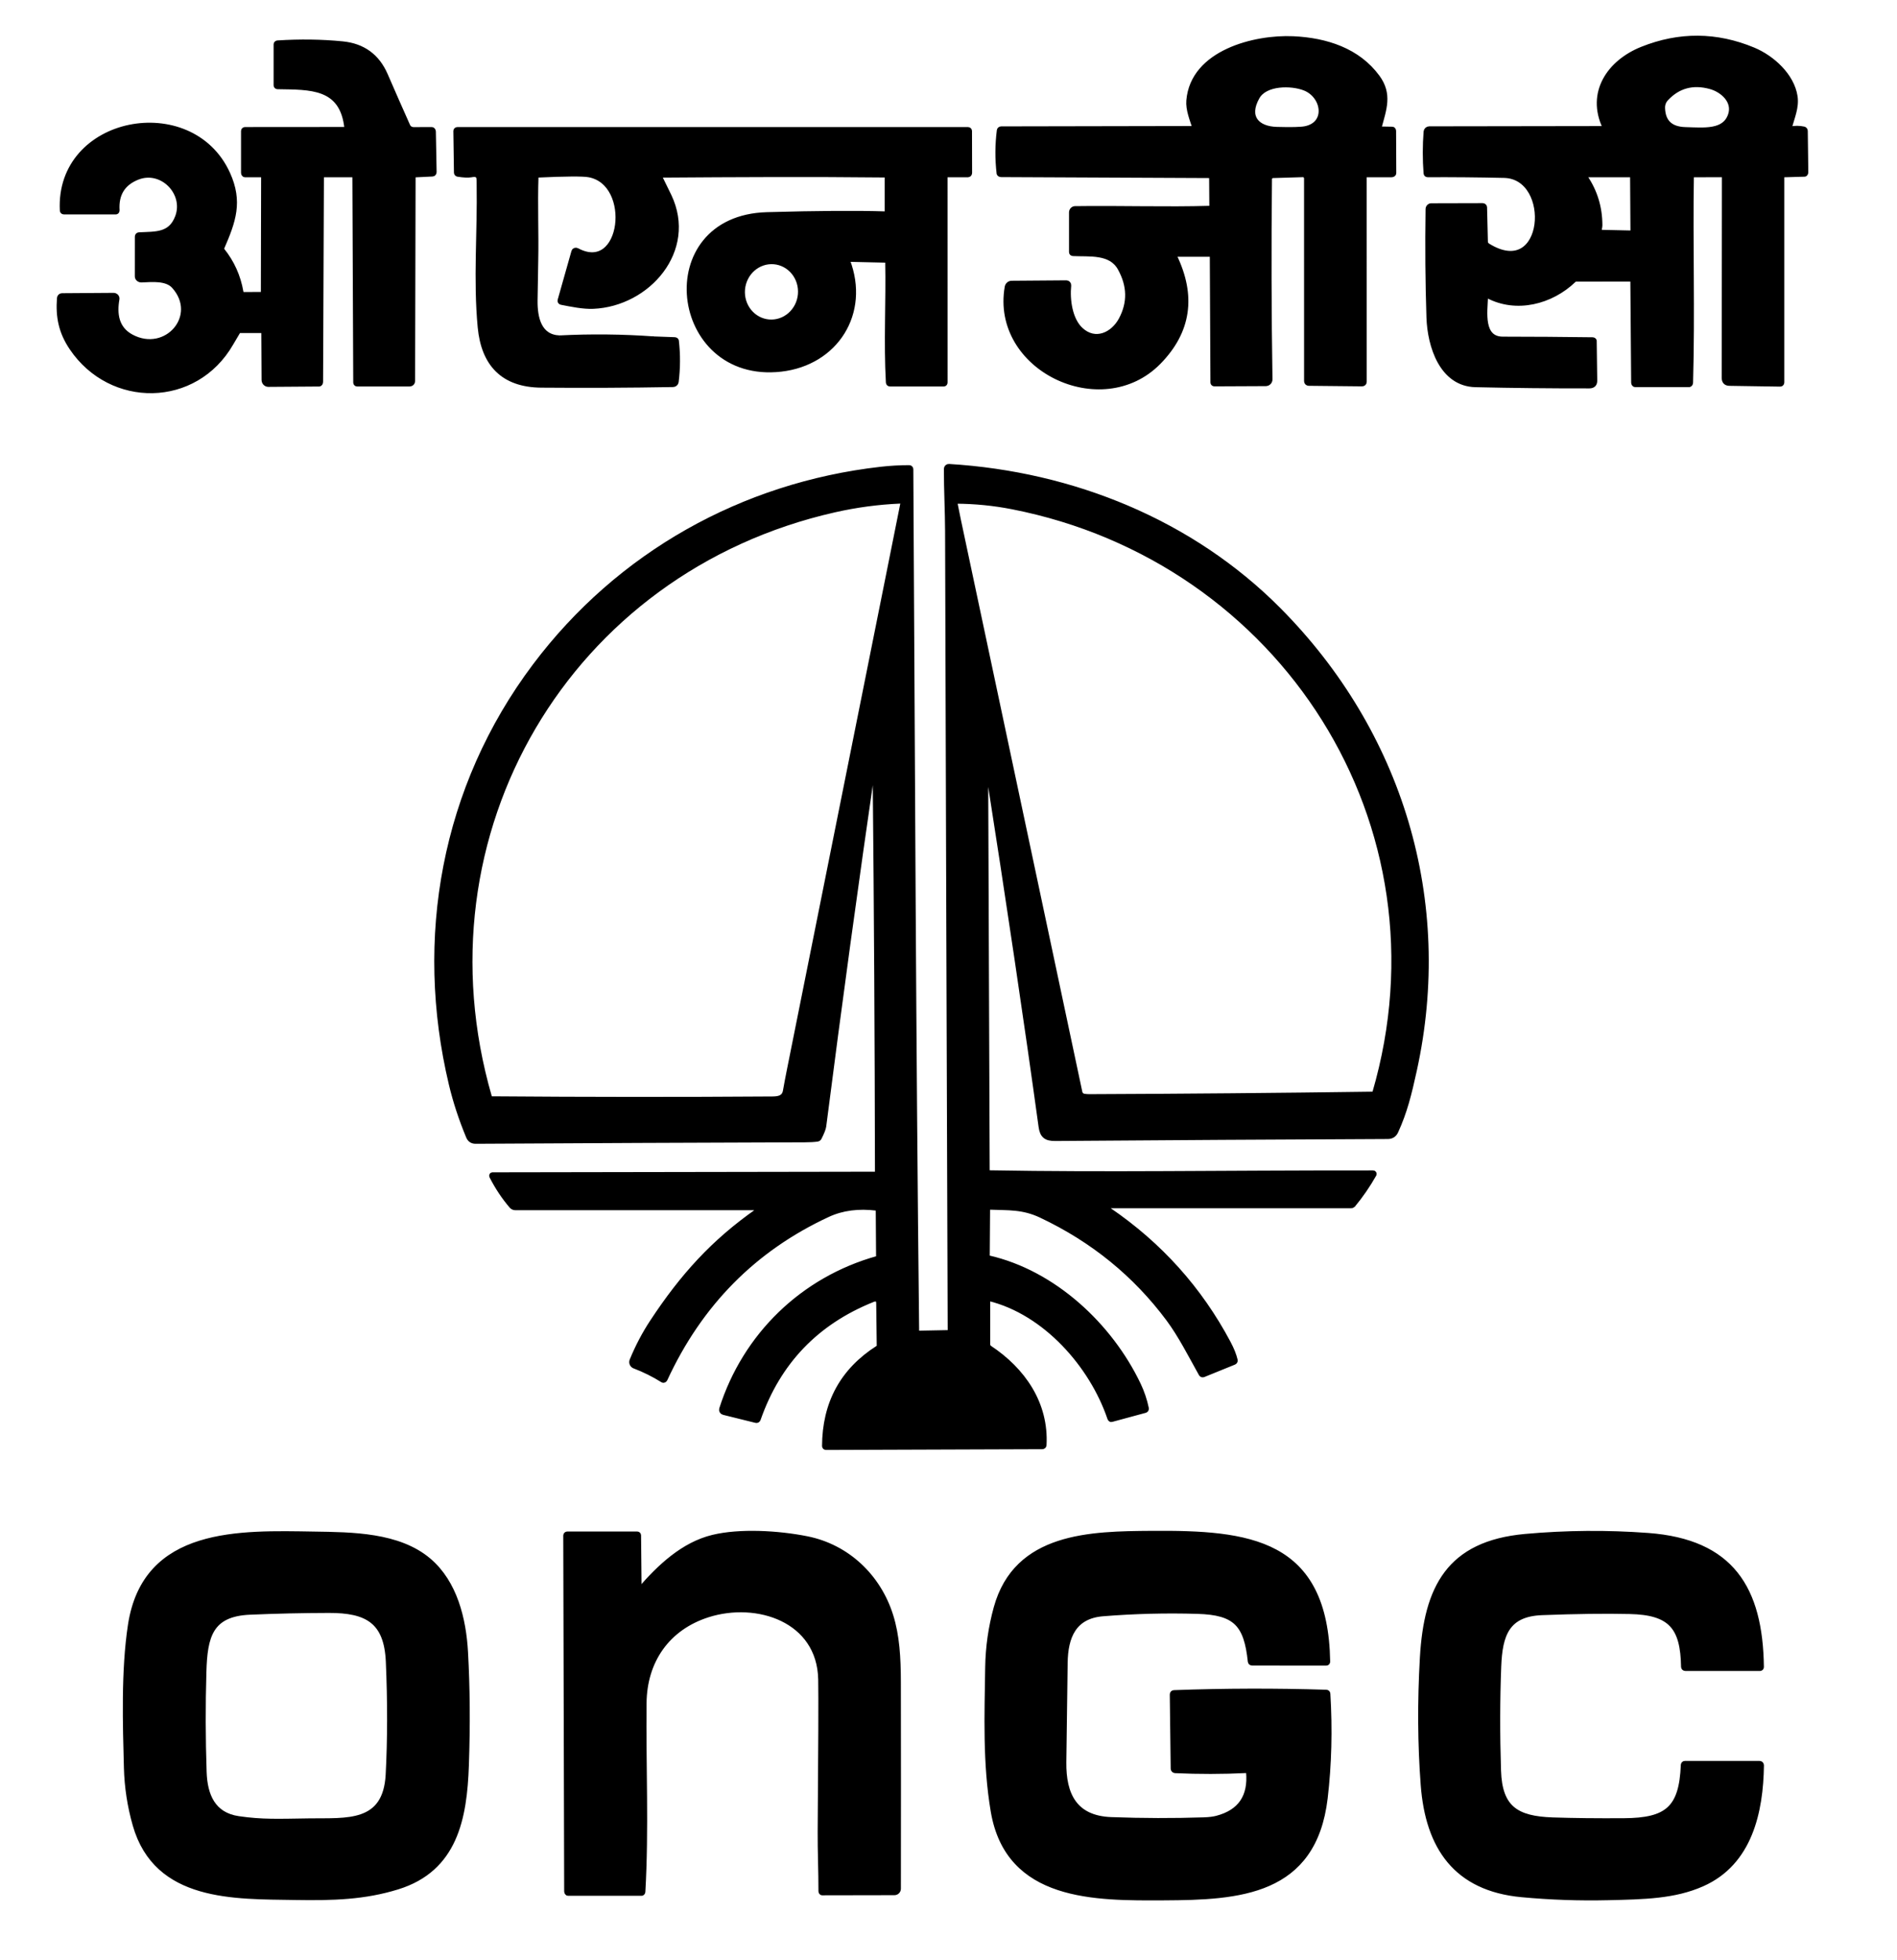
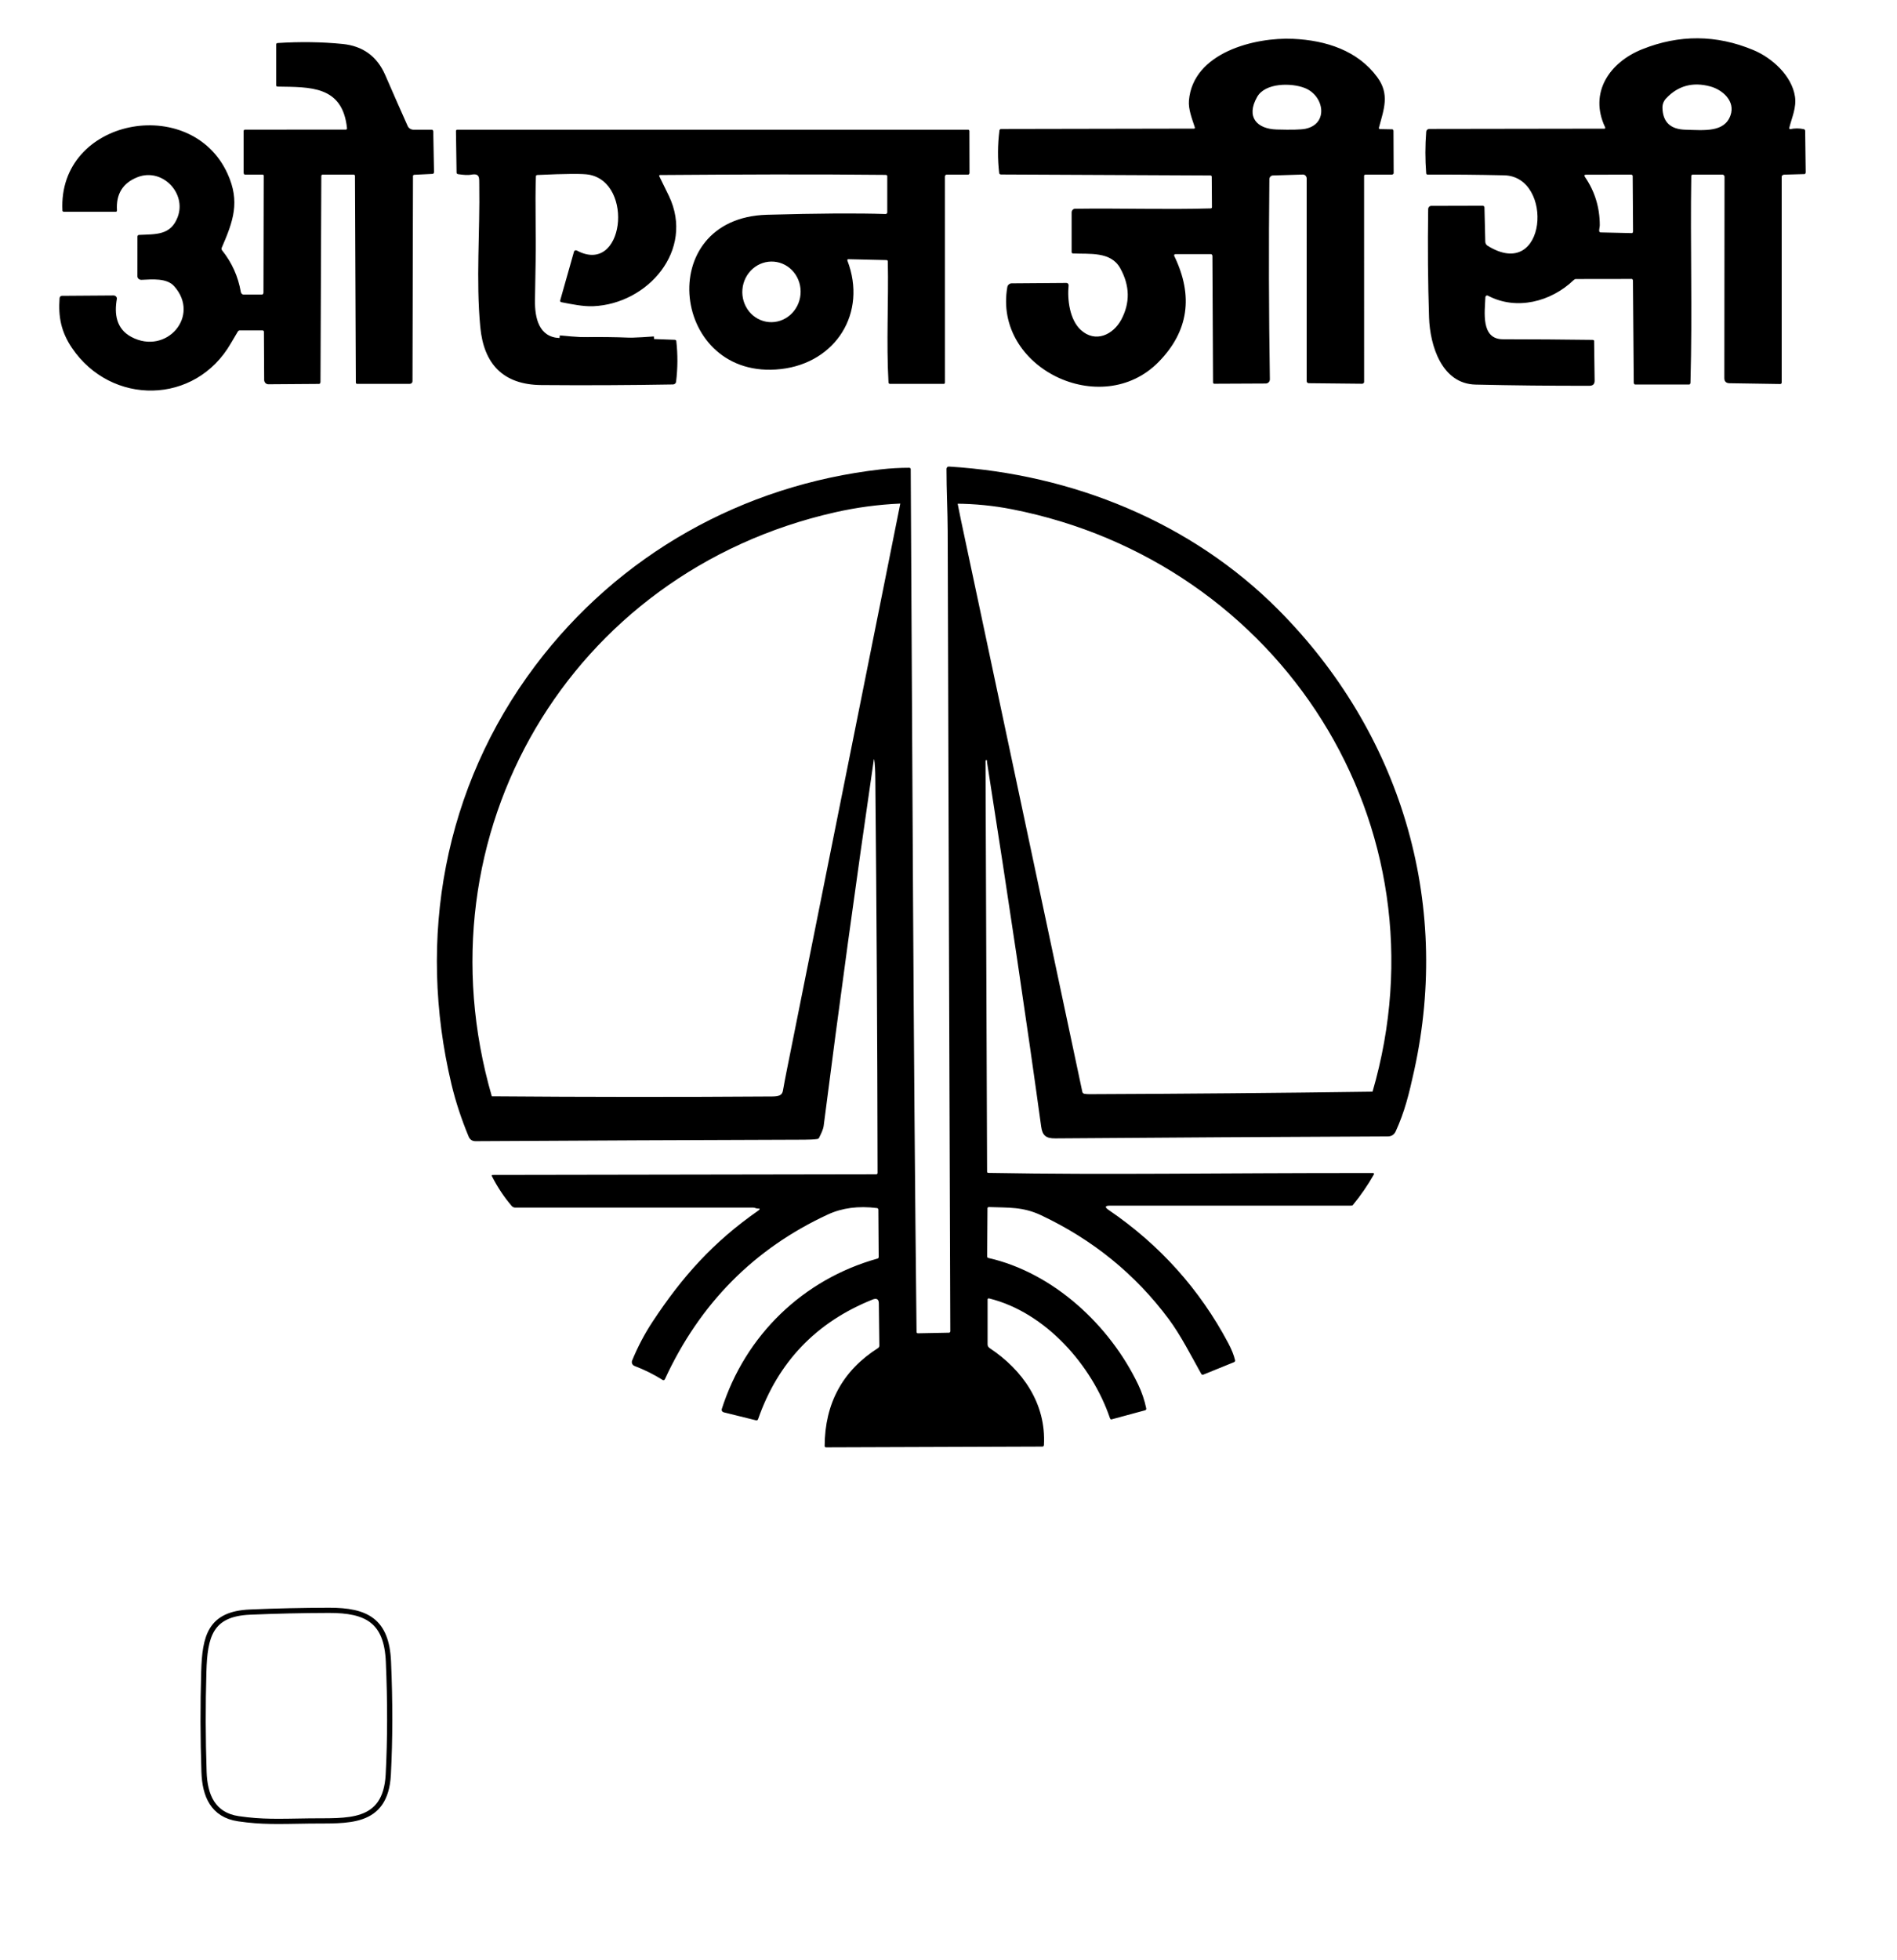
<svg xmlns="http://www.w3.org/2000/svg" width="728" height="752" viewBox="0 0 728 752" fill="none">
  <g clip-path="url(#clip0_6011_1295)">
-     <path d="M529.189 48.95C531.119 41.78 533.349 36.17 528.579 29.65C521.079 19.41 508.919 15.48 496.279 14.9C481.659 14.22 457.799 20.1 456.269 38.59C455.989 41.93 457.489 45.62 458.539 48.88C458.557 48.932 458.563 48.988 458.557 49.043C458.551 49.097 458.533 49.149 458.504 49.194C458.476 49.239 458.438 49.276 458.394 49.301C458.35 49.326 458.3 49.34 458.249 49.34L384.249 49.48C384.075 49.48 383.908 49.534 383.78 49.632C383.651 49.729 383.569 49.864 383.549 50.01C382.842 55.497 382.813 60.993 383.459 66.5C383.472 66.618 383.559 66.728 383.705 66.809C383.851 66.891 384.045 66.937 384.249 66.94L464.499 67.31C464.637 67.31 464.769 67.356 464.867 67.439C464.964 67.521 465.019 67.633 465.019 67.75L465.099 79.51C465.099 79.625 465.051 79.735 464.965 79.818C464.879 79.9 464.762 79.947 464.639 79.95C447.349 80.45 430.039 79.83 412.559 80.08C412.21 80.085 411.876 80.236 411.631 80.5C411.386 80.764 411.249 81.119 411.249 81.49V96.75C411.25 96.872 411.306 96.99 411.404 97.079C411.503 97.168 411.637 97.222 411.779 97.23C418.059 97.55 426.269 96.36 429.889 102.87C433.609 109.563 433.753 116.137 430.319 122.59C427.199 128.44 420.359 131.71 414.749 126.55C410.499 122.64 409.539 114.89 410.089 109.49C410.102 109.37 410.09 109.248 410.053 109.133C410.017 109.018 409.957 108.912 409.877 108.822C409.798 108.732 409.701 108.661 409.593 108.612C409.485 108.564 409.367 108.539 409.249 108.54L388.239 108.7C387.841 108.702 387.455 108.846 387.15 109.108C386.845 109.369 386.639 109.731 386.569 110.13C381.179 141.11 422.689 161.2 444.619 138.86C456.099 127.16 458.106 113.607 450.639 98.2C450.603 98.126 450.584 98.044 450.584 97.962C450.584 97.88 450.603 97.801 450.639 97.731C450.674 97.661 450.726 97.603 450.789 97.563C450.852 97.523 450.925 97.501 450.999 97.5H464.749C464.888 97.501 465.021 97.581 465.12 97.721C465.219 97.861 465.276 98.051 465.279 98.25L465.519 146.75C465.52 146.812 465.534 146.873 465.559 146.929C465.585 146.986 465.621 147.037 465.667 147.079C465.712 147.122 465.766 147.156 465.825 147.178C465.883 147.2 465.946 147.211 466.009 147.21L485.759 147.12C485.968 147.119 486.174 147.076 486.365 146.993C486.557 146.911 486.731 146.791 486.877 146.641C487.023 146.49 487.138 146.312 487.216 146.116C487.293 145.92 487.332 145.711 487.329 145.5C486.929 119.913 486.866 94.33 487.139 68.75C487.144 68.373 487.287 68.013 487.538 67.745C487.79 67.476 488.131 67.32 488.489 67.31L500.009 66.96C500.196 66.955 500.382 66.99 500.556 67.065C500.731 67.14 500.89 67.253 501.024 67.397C501.158 67.54 501.265 67.712 501.338 67.901C501.411 68.091 501.449 68.294 501.449 68.5L501.459 146.25C501.459 146.447 501.542 146.636 501.69 146.777C501.838 146.917 502.039 146.997 502.249 147L522.749 147.21C522.948 147.21 523.139 147.135 523.28 147.002C523.42 146.869 523.499 146.688 523.499 146.5L523.489 67.44C523.489 67.382 523.502 67.325 523.528 67.272C523.554 67.218 523.591 67.17 523.639 67.129C523.686 67.088 523.742 67.056 523.804 67.033C523.866 67.011 523.932 67 523.999 67H533.999C534.109 67 534.219 66.986 534.321 66.957C534.423 66.929 534.515 66.888 534.593 66.836C534.671 66.784 534.733 66.722 534.775 66.654C534.817 66.586 534.839 66.513 534.839 66.44L534.769 50.25C534.769 50.08 534.722 49.917 534.637 49.797C534.553 49.677 534.439 49.61 534.319 49.61L529.509 49.52C529.453 49.519 529.399 49.502 529.351 49.471C529.303 49.44 529.262 49.395 529.231 49.34C529.2 49.285 529.181 49.222 529.173 49.154C529.166 49.087 529.172 49.017 529.189 48.95ZM686.679 48.95C687.659 45.08 689.469 41.25 688.849 37.07C687.659 29.03 680.039 22.17 672.809 19.17C658.656 13.29 644.453 13.2 630.199 18.9C617.769 23.87 609.649 35.49 615.999 48.85C616.025 48.904 616.039 48.965 616.04 49.025C616.04 49.085 616.028 49.143 616.003 49.194C615.978 49.245 615.941 49.287 615.897 49.316C615.853 49.345 615.802 49.36 615.749 49.36L548.499 49.46C548.202 49.463 547.917 49.571 547.701 49.764C547.484 49.956 547.352 50.219 547.329 50.5C546.909 55.833 546.906 61.167 547.319 66.5C547.329 66.631 547.389 66.753 547.485 66.842C547.581 66.931 547.708 66.98 547.839 66.98C557.639 66.94 567.439 67.03 577.239 67.25C596.529 67.69 593.689 108.36 570.949 94.31C570.664 94.136 570.428 93.901 570.262 93.629C570.096 93.356 570.006 93.054 569.999 92.75L569.679 79.51C569.674 79.354 569.6 79.206 569.473 79.098C569.346 78.99 569.176 78.929 568.999 78.93L549.239 78.98C548.935 78.98 548.643 79.111 548.426 79.343C548.209 79.575 548.084 79.89 548.079 80.22C547.866 94.6 547.979 108.46 548.419 121.8C548.779 132.57 553.279 147.23 566.249 147.53C580.309 147.857 594.873 148.01 609.939 147.99C611.299 147.99 611.973 147.333 611.959 146.02L611.759 130.75C611.759 130.701 611.742 130.653 611.708 130.608C611.675 130.563 611.625 130.523 611.563 130.488C611.501 130.454 611.427 130.427 611.346 130.408C611.264 130.39 611.177 130.38 611.089 130.38C599.636 130.227 588.193 130.147 576.759 130.14C568.169 130.14 569.829 119.52 570.039 113.99C570.041 113.877 570.072 113.767 570.129 113.669C570.186 113.572 570.267 113.491 570.365 113.434C570.462 113.376 570.572 113.345 570.685 113.343C570.798 113.34 570.91 113.367 571.009 113.42C581.959 119.22 595.229 115.75 603.859 107.49C604.002 107.35 604.151 107.237 604.295 107.159C604.439 107.081 604.574 107.04 604.689 107.04L626.249 107.01C626.358 107.008 626.463 107.084 626.542 107.223C626.62 107.362 626.666 107.551 626.669 107.75L626.979 146.75C626.982 146.949 627.038 147.139 627.135 147.279C627.232 147.419 627.363 147.499 627.499 147.5H648.249C648.375 147.501 648.496 147.422 648.588 147.282C648.679 147.142 648.734 146.951 648.739 146.75C649.499 119.17 648.629 93.7 649.049 67.55C649.052 67.404 649.1 67.264 649.185 67.161C649.269 67.058 649.382 67.001 649.499 67L661.009 66.99C661.221 66.99 661.425 67.07 661.575 67.213C661.725 67.355 661.809 67.548 661.809 67.75L661.739 145C661.733 146.32 662.399 146.99 663.739 147.01L683.179 147.31C683.254 147.311 683.328 147.298 683.397 147.27C683.466 147.243 683.529 147.202 683.582 147.15C683.635 147.097 683.677 147.035 683.706 146.967C683.734 146.898 683.749 146.824 683.749 146.75V67.75C683.749 67.557 683.852 67.371 684.037 67.231C684.222 67.091 684.474 67.008 684.739 67L692.549 66.78C692.66 66.779 692.766 66.697 692.843 66.551C692.92 66.404 692.962 66.206 692.959 66L692.759 50.25C692.759 50.085 692.708 49.926 692.613 49.799C692.519 49.672 692.387 49.584 692.239 49.55C690.493 49.17 688.749 49.17 687.009 49.55C686.955 49.563 686.9 49.556 686.849 49.529C686.799 49.502 686.756 49.457 686.723 49.397C686.689 49.337 686.668 49.264 686.661 49.186C686.653 49.108 686.659 49.026 686.679 48.95ZM101.279 127.25L101.379 145.76C101.382 146.2 101.553 146.621 101.855 146.931C102.157 147.24 102.565 147.412 102.989 147.41L122.499 147.27C122.564 147.27 122.627 147.248 122.687 147.207C122.746 147.165 122.8 147.104 122.846 147.027C122.891 146.95 122.927 146.858 122.952 146.758C122.977 146.657 122.989 146.549 122.989 146.44L123.309 67.5C123.309 67.367 123.356 67.24 123.438 67.146C123.521 67.053 123.632 67 123.749 67H135.749C135.876 67 135.999 67.046 136.089 67.129C136.179 67.211 136.229 67.323 136.229 67.44L136.559 146.75C136.559 146.883 136.607 147.01 136.691 147.104C136.775 147.197 136.89 147.25 137.009 147.25H157.249C157.528 147.25 157.795 147.145 157.992 146.957C158.189 146.77 158.299 146.515 158.299 146.25L158.489 67.5C158.49 67.384 158.544 67.273 158.639 67.189C158.734 67.105 158.863 67.055 158.999 67.05L165.999 66.71C166.152 66.703 166.295 66.625 166.399 66.492C166.504 66.36 166.561 66.183 166.559 66L166.269 50.5C166.266 50.301 166.209 50.111 166.11 49.971C166.011 49.831 165.878 49.751 165.739 49.75L158.739 49.76C158.245 49.76 157.766 49.625 157.36 49.373C156.953 49.121 156.637 48.762 156.449 48.34C153.643 42.067 150.776 35.557 147.849 28.81C144.723 21.61 139.246 17.627 131.419 16.86C123.439 16.073 115.143 15.957 106.529 16.51C106.387 16.518 106.253 16.573 106.154 16.664C106.056 16.755 106 16.875 105.999 17V32.75C105.999 32.812 106.012 32.873 106.036 32.93C106.061 32.987 106.097 33.039 106.143 33.082C106.188 33.126 106.242 33.161 106.302 33.184C106.361 33.208 106.425 33.22 106.489 33.22C118.999 33.45 131.479 32.77 133.169 49.21C133.176 49.272 133.171 49.336 133.153 49.396C133.135 49.456 133.105 49.511 133.066 49.558C133.026 49.605 132.977 49.643 132.923 49.669C132.868 49.695 132.809 49.709 132.749 49.71L93.999 49.74C93.867 49.74 93.739 49.794 93.646 49.889C93.552 49.985 93.499 50.115 93.499 50.25V66.25C93.499 66.449 93.552 66.64 93.646 66.78C93.739 66.921 93.867 67 93.999 67H100.749C100.871 67 100.988 67.033 101.074 67.091C101.161 67.149 101.209 67.228 101.209 67.31L101.109 112.25C101.109 112.449 101.046 112.64 100.933 112.78C100.821 112.921 100.668 113 100.509 113L93.499 113.01C93.244 113.009 92.996 112.908 92.798 112.725C92.601 112.542 92.466 112.289 92.419 112.01C91.386 106.043 88.986 100.713 85.219 96.02C85.111 95.884 85.041 95.721 85.018 95.548C84.995 95.375 85.02 95.2 85.089 95.04C89.549 84.77 92.199 77.38 87.339 66.67C73.309 35.75 22.149 45.4 23.959 80.76C23.964 80.892 24.023 81.017 24.124 81.108C24.225 81.2 24.359 81.25 24.499 81.25H44.499C44.553 81.25 44.607 81.234 44.657 81.204C44.706 81.174 44.75 81.13 44.787 81.075C44.823 81.02 44.851 80.955 44.869 80.883C44.886 80.812 44.893 80.736 44.889 80.66C44.489 74.407 47.133 70.17 52.819 67.95C62.199 64.29 71.669 74.03 68.189 83.25C65.499 90.39 59.769 89.79 53.329 90.12C53.173 90.125 53.026 90.194 52.917 90.311C52.809 90.429 52.749 90.586 52.749 90.75L52.739 106.01C52.739 106.192 52.781 106.373 52.861 106.54C52.942 106.708 53.059 106.858 53.207 106.984C53.355 107.109 53.529 107.206 53.72 107.269C53.912 107.332 54.115 107.359 54.319 107.35C58.439 107.17 63.989 106.61 66.819 109.77C77.079 121.22 63.839 136.39 50.419 129.26C44.509 126.11 43.849 120.32 44.839 114.69C44.867 114.523 44.854 114.352 44.803 114.189C44.751 114.027 44.66 113.876 44.539 113.747C44.417 113.618 44.266 113.515 44.097 113.445C43.928 113.375 43.744 113.339 43.559 113.34L23.749 113.48C23.527 113.479 23.312 113.572 23.147 113.74C22.982 113.909 22.879 114.141 22.859 114.39C22.319 121.58 23.499 127.38 27.599 133.45C42.639 155.7 74.929 155.45 88.609 131.68C89.476 130.18 90.362 128.683 91.269 127.19C91.352 127.056 91.463 126.945 91.59 126.868C91.718 126.791 91.859 126.75 91.999 126.75H100.749C100.89 126.75 101.025 126.803 101.124 126.896C101.223 126.99 101.279 127.117 101.279 127.25Z" stroke="#CC8080" style="stroke:#CC8080;stroke:color(display-p3 0.8 0.502 0.502);stroke-opacity:1;" stroke-width="2" />
-     <path d="M251.009 130.06C238.935 129.187 226.842 129.057 214.729 129.67" stroke="#D1A7A8" style="stroke:#D1A7A8;stroke:color(display-p3 0.82 0.655 0.659);stroke-opacity:1;" stroke-width="2" />
-     <path d="M214.729 129.67C206.839 129.37 205.219 122.03 205.299 115.24C205.365 110.127 205.452 105.013 205.559 99.9C205.779 89.89 205.279 78.43 205.659 67.65C205.661 67.514 205.716 67.385 205.813 67.288C205.91 67.192 206.041 67.135 206.179 67.13C217.065 66.623 223.675 66.58 226.009 67C243.489 70.15 239.439 105.81 221.369 96.11C221.266 96.056 221.152 96.023 221.037 96.014C220.922 96.005 220.808 96.021 220.704 96.059C220.599 96.097 220.507 96.158 220.433 96.236C220.36 96.314 220.307 96.408 220.279 96.51L214.979 115.24C214.959 115.313 214.953 115.388 214.963 115.463C214.973 115.537 214.997 115.608 215.034 115.672C215.072 115.736 215.122 115.791 215.181 115.833C215.24 115.876 215.307 115.906 215.379 115.92C219.379 116.7 223.809 117.63 227.659 117.47C248.569 116.58 266.629 96.03 256.729 75.22C255.562 72.773 254.319 70.23 252.999 67.59C252.975 67.543 252.964 67.49 252.967 67.438C252.97 67.385 252.987 67.333 253.016 67.288C253.045 67.243 253.085 67.206 253.133 67.18C253.181 67.154 253.234 67.14 253.289 67.14C282.119 66.94 310.999 66.78 339.839 67.09C340.013 67.093 340.18 67.137 340.303 67.214C340.427 67.29 340.497 67.393 340.499 67.5V81.5C340.499 81.581 340.481 81.66 340.446 81.734C340.411 81.808 340.359 81.876 340.293 81.931C340.228 81.987 340.151 82.031 340.066 82.06C339.981 82.089 339.89 82.103 339.799 82.1C328.972 81.747 313.812 81.843 294.319 82.39C250.229 83.63 257.639 146.32 299.679 141.58C320.749 139.2 332.899 120.02 325.199 99.97C325.175 99.909 325.165 99.843 325.169 99.778C325.172 99.713 325.19 99.651 325.219 99.598C325.249 99.544 325.29 99.501 325.339 99.472C325.387 99.443 325.442 99.428 325.499 99.43L340.249 99.77C340.37 99.773 340.486 99.829 340.571 99.926C340.657 100.023 340.706 100.153 340.709 100.29C341.029 115.81 340.099 131.16 340.969 146.72C340.976 146.863 341.036 146.998 341.134 147.096C341.233 147.195 341.363 147.25 341.499 147.25H362.249C362.352 147.25 362.451 147.197 362.524 147.104C362.597 147.01 362.639 146.883 362.639 146.75L362.629 67.75C362.629 67.551 362.694 67.36 362.81 67.22C362.926 67.079 363.084 67 363.249 67H371.489C371.64 67 371.785 66.928 371.892 66.801C371.999 66.673 372.059 66.5 372.059 66.32L372.019 50.25C372.016 50.116 371.96 49.989 371.863 49.896C371.766 49.802 371.635 49.75 371.499 49.75H175.499C175.429 49.75 175.361 49.763 175.297 49.788C175.233 49.814 175.176 49.851 175.127 49.897C175.079 49.944 175.041 49.999 175.015 50.059C174.99 50.12 174.977 50.185 174.979 50.25L175.209 66.25C175.212 66.38 175.267 66.506 175.364 66.606C175.46 66.706 175.593 66.775 175.739 66.8C178.012 67.153 179.699 67.227 180.799 67.02C184.259 66.35 183.879 68.38 183.919 70.78C184.229 89.01 182.599 107.33 184.319 125.49C185.649 139.55 193.009 147.59 207.749 147.71C224.662 147.85 241.505 147.773 258.279 147.48C258.568 147.475 258.845 147.372 259.06 147.191C259.274 147.009 259.412 146.76 259.449 146.49C260.102 141.243 260.129 135.997 259.529 130.75C259.517 130.647 259.447 130.55 259.331 130.476C259.215 130.403 259.062 130.358 258.899 130.35L251.009 130.06" stroke="#CC8080" style="stroke:#CC8080;stroke:color(display-p3 0.8 0.502 0.502);stroke-opacity:1;" stroke-width="2" />
    <path d="M214.729 129.67C226.802 130.87 238.895 131 251.009 130.06" stroke="#9E2828" style="stroke:#9E2828;stroke:color(display-p3 0.62 0.157 0.157);stroke-opacity:1;" stroke-width="2" />
-     <path d="M290.669 463.61C291.723 463.557 291.816 463.833 290.949 464.44C273.779 476.41 261.909 489.61 250.379 507.11C247.373 511.663 244.776 516.6 242.589 521.92C242.51 522.115 242.47 522.325 242.473 522.536C242.475 522.747 242.52 522.955 242.604 523.148C242.687 523.341 242.809 523.515 242.961 523.659C243.113 523.804 243.293 523.916 243.489 523.99C247.309 525.443 250.939 527.25 254.379 529.41C254.44 529.447 254.509 529.467 254.583 529.469C254.657 529.472 254.733 529.456 254.808 529.423C254.882 529.39 254.953 529.341 255.015 529.278C255.077 529.216 255.13 529.141 255.169 529.06C268.556 500.053 289.396 479 317.689 465.9C323.176 463.36 329.459 462.537 336.539 463.43C336.686 463.447 336.822 463.514 336.922 463.619C337.021 463.724 337.077 463.859 337.079 464L337.209 482.25C337.21 482.374 337.161 482.497 337.07 482.6C336.98 482.703 336.853 482.78 336.709 482.82C308.209 490.79 285.999 512.21 276.979 540.57C276.94 540.692 276.929 540.821 276.947 540.949C276.964 541.077 277.01 541.202 277.082 541.315C277.153 541.429 277.248 541.529 277.361 541.609C277.474 541.689 277.603 541.747 277.739 541.78L290.169 544.86C290.319 544.898 290.48 544.875 290.618 544.795C290.757 544.716 290.865 544.585 290.919 544.43C298.573 522.503 313.206 507.207 334.819 498.54C336.426 497.893 337.239 498.373 337.259 499.98L337.459 516.24C337.462 516.414 337.413 516.59 337.316 516.751C337.22 516.913 337.079 517.053 336.909 517.16C323.349 525.82 316.536 538.353 316.469 554.76C316.469 554.882 316.525 554.999 316.624 555.085C316.724 555.171 316.859 555.22 316.999 555.22L399.999 554.93C400.159 554.931 400.312 554.875 400.427 554.775C400.543 554.674 400.612 554.536 400.619 554.39C401.519 538.41 392.439 525.53 379.809 517.16C379.56 516.994 379.356 516.778 379.215 516.532C379.074 516.286 379 516.017 378.999 515.75V498.5C378.999 498.435 379.013 498.37 379.042 498.312C379.07 498.253 379.112 498.201 379.164 498.161C379.216 498.121 379.277 498.092 379.342 498.078C379.407 498.064 379.474 498.065 379.539 498.08C401.269 503.4 419.119 523.87 425.939 543.98C425.997 544.149 426.087 544.299 426.191 544.397C426.295 544.496 426.406 544.536 426.499 544.51L439.499 540.99C439.635 540.951 439.749 540.855 439.819 540.72C439.89 540.584 439.911 540.42 439.879 540.26C439.219 537.107 438.199 534.083 436.819 531.19C425.989 508.5 404.349 488.25 379.299 482.57C379.166 482.538 379.046 482.465 378.961 482.362C378.876 482.258 378.829 482.131 378.829 482L378.959 463.5C378.959 463.438 378.973 463.376 379 463.319C379.027 463.262 379.067 463.21 379.117 463.167C379.168 463.124 379.228 463.091 379.293 463.069C379.359 463.047 379.429 463.037 379.499 463.04C387.089 463.33 392.529 462.88 399.549 466.19C419.416 475.57 435.733 488.837 448.499 505.99C453.089 512.16 457.039 519.95 461.009 527.06C461.081 527.192 461.202 527.291 461.35 527.339C461.498 527.387 461.661 527.38 461.809 527.32L473.559 522.55C473.709 522.49 473.834 522.382 473.911 522.247C473.988 522.111 474.012 521.956 473.979 521.81C473.539 519.89 472.656 517.68 471.329 515.18C460.336 494.52 445.063 477.523 425.509 464.19C423.856 463.063 424.019 462.5 425.999 462.5H518.249C518.46 462.5 518.656 462.485 518.81 462.456C518.964 462.427 519.068 462.387 519.109 462.34C522.176 458.633 524.893 454.69 527.259 450.51C527.289 450.455 527.304 450.394 527.304 450.332C527.303 450.27 527.287 450.209 527.257 450.156C527.227 450.102 527.183 450.058 527.131 450.027C527.079 449.996 527.02 449.98 526.959 449.98C464.329 449.94 426.549 450.76 379.309 449.93C379.176 449.927 379.049 449.881 378.956 449.8C378.862 449.72 378.81 449.612 378.809 449.5L378.209 292C378.209 291.904 378.234 291.812 378.28 291.734C378.326 291.656 378.392 291.595 378.469 291.56C378.839 291.38 378.769 292.22 378.809 292.5C387.269 346.533 394.189 393.097 399.569 432.19C400.039 435.62 401.439 436.73 404.959 436.7C447.699 436.373 490.243 436.12 532.589 435.94C534.023 435.933 535.036 435.28 535.629 433.98C539.079 426.44 540.729 419.69 542.719 410.63C557.029 345.52 537.339 280.97 490.659 233.98C457.289 200.39 411.639 181.86 364.149 178.98C364.031 178.973 363.912 178.991 363.801 179.032C363.69 179.073 363.588 179.137 363.502 179.219C363.415 179.302 363.347 179.401 363.3 179.511C363.253 179.621 363.229 179.74 363.229 179.86C363.219 187.79 363.669 196.45 363.689 203.72C363.989 306.033 364.323 408.357 364.689 510.69C364.689 510.834 364.637 510.972 364.544 511.075C364.45 511.178 364.323 511.237 364.189 511.24L352.249 511.47C352.117 511.472 351.989 511.419 351.893 511.322C351.797 511.224 351.742 511.09 351.739 510.95C350.499 400.64 350.139 290.31 349.499 179.99C349.499 179.844 349.441 179.704 349.338 179.601C349.235 179.498 349.095 179.44 348.949 179.44C345.323 179.44 341.679 179.647 338.019 180.06C284.969 186.1 237.509 212.73 205.379 255.41C170.279 302.05 159.929 360.08 173.259 415.94C174.833 422.533 177.026 429.213 179.839 435.98C180.339 437.187 181.239 437.783 182.539 437.77C224.259 437.523 266.329 437.337 308.749 437.21C310.789 437.203 312.419 437.113 313.639 436.94C313.79 436.919 313.935 436.86 314.06 436.77C314.185 436.679 314.288 436.559 314.359 436.42C315.393 434.38 315.966 432.91 316.079 432.01C322.086 385.11 328.503 338.267 335.329 291.48C335.383 291.12 335.439 291.117 335.499 291.47C335.746 292.923 335.886 295.433 335.919 299C336.413 349.34 336.699 399.67 336.779 449.99C336.779 450.117 336.723 450.239 336.624 450.329C336.525 450.419 336.39 450.47 336.249 450.47L188.999 450.71C188.949 450.709 188.901 450.723 188.859 450.749C188.816 450.776 188.782 450.814 188.758 450.861C188.733 450.909 188.721 450.963 188.721 451.018C188.722 451.074 188.735 451.13 188.759 451.18C190.926 455.427 193.466 459.243 196.379 462.63C196.549 462.825 196.758 462.981 196.993 463.088C197.227 463.195 197.482 463.25 197.739 463.25H289.099C289.619 463.25 290.319 463.63 290.669 463.61ZM381.199 694.78C386.899 728.52 420.389 728.13 446.689 728C475.499 727.87 504.219 726.25 508.519 689.75C510.033 676.857 510.373 663.517 509.539 649.73C509.532 649.591 509.472 649.46 509.372 649.364C509.271 649.267 509.138 649.212 508.999 649.21C489.499 648.597 469.999 648.647 450.499 649.36C450.341 649.368 450.192 649.439 450.083 649.558C449.975 649.678 449.916 649.836 449.919 650L450.269 678.5C450.273 678.677 450.35 678.847 450.485 678.975C450.621 679.103 450.804 679.18 450.999 679.19C460.086 679.61 469.169 679.597 478.249 679.15C478.487 679.138 478.717 679.193 478.893 679.303C479.068 679.413 479.174 679.57 479.189 679.74C480.063 689.233 476.006 695.163 467.019 697.53C465.706 697.877 464.036 698.083 462.009 698.15C450.376 698.537 438.519 698.507 426.439 698.06C412.269 697.53 408.069 688.32 408.219 676C408.379 663.287 408.549 650.57 408.729 637.85C408.869 627.94 411.999 619.92 423.279 619.02C435.353 618.047 447.449 617.74 459.569 618.1C474.189 618.53 478.349 623.03 479.869 637.38C479.886 637.531 479.96 637.67 480.076 637.771C480.192 637.872 480.343 637.929 480.499 637.93L508.999 637.96C509.062 637.96 509.124 637.947 509.181 637.92C509.239 637.894 509.291 637.856 509.335 637.807C509.379 637.759 509.413 637.701 509.436 637.638C509.459 637.575 509.471 637.508 509.469 637.44C508.739 591.07 479.209 587.98 441.999 588.25C418.589 588.41 390.099 588.79 382.349 616.77C380.289 624.223 379.199 631.823 379.079 639.57C378.809 657.88 378.089 676.39 381.199 694.78ZM546.219 684.75C548.029 708.63 558.799 724.45 584.009 726.79C595.036 727.817 606.073 728.2 617.119 727.94C630.989 727.62 642.519 727.41 653.189 722.7C671.529 714.61 675.699 694.93 675.939 677.19C675.941 677.1 675.924 677.01 675.89 676.927C675.856 676.843 675.805 676.767 675.741 676.703C675.676 676.638 675.6 676.587 675.516 676.553C675.431 676.518 675.341 676.5 675.249 676.5L646.559 676.51C646.426 676.51 646.298 676.567 646.202 676.667C646.105 676.768 646.047 676.904 646.039 677.05C645.379 693.84 639.779 698.37 623.249 698.48C612.863 698.547 603.719 698.447 595.819 698.18C581.989 697.7 575.499 693.73 575.039 679.24C574.593 665.3 574.619 651.967 575.119 639.24C575.589 627.11 578.259 619.1 591.779 618.59C604.799 618.09 616.016 617.947 625.429 618.16C641.129 618.5 645.889 624.09 646.129 639.42C646.132 639.575 646.198 639.722 646.314 639.831C646.43 639.939 646.586 640 646.749 640H675.499C675.555 640 675.611 639.987 675.662 639.96C675.714 639.934 675.761 639.894 675.8 639.845C675.839 639.796 675.87 639.737 675.89 639.673C675.911 639.608 675.921 639.539 675.919 639.47C675.539 609.33 664.399 591.44 632.489 589.06C616.756 587.893 601.033 588.02 585.319 589.44C556.069 592.09 547.439 609.09 545.899 635.93C544.926 652.843 545.033 669.117 546.219 684.75ZM51.909 700.02C60.069 728.61 90.009 727.47 113.249 727.86C127.899 728.11 139.919 727.74 152.559 723.82C174.659 716.98 178.229 697.45 178.939 677.25C179.479 661.897 179.369 647.413 178.609 633.8C177.909 621.17 174.539 607.17 164.529 598.67C152.919 588.81 135.069 588.76 120.579 588.53C92.129 588.07 55.759 586.61 50.109 623.34C47.409 640.87 48.129 661.98 48.549 678.06C48.743 685.54 49.863 692.86 51.909 700.02ZM245.219 609.5L245.019 588.94C245.019 588.823 244.964 588.711 244.867 588.629C244.769 588.546 244.637 588.5 244.499 588.5H217.749C217.593 588.5 217.443 588.553 217.332 588.646C217.221 588.74 217.159 588.867 217.159 589L217.509 725.5C217.509 725.699 217.561 725.89 217.653 726.03C217.745 726.171 217.869 726.25 217.999 726.25H246.249C246.354 726.249 246.457 726.187 246.535 726.075C246.613 725.963 246.661 725.811 246.669 725.65C248.039 701.66 246.869 677.32 247.129 653.27C247.299 636.98 256.199 624.36 271.629 619.44C290.489 613.43 314.559 621.23 314.999 644.27C315.119 650.49 315.049 669.993 314.789 702.78C314.739 709.77 315.109 717.86 315.089 725.44C315.09 725.522 315.1 725.604 315.121 725.68C315.142 725.756 315.173 725.825 315.211 725.882C315.249 725.94 315.294 725.986 315.344 726.016C315.393 726.047 315.446 726.061 315.499 726.06L343.259 726.01C343.65 726.007 344.024 725.851 344.299 725.576C344.575 725.3 344.729 724.928 344.729 724.54C344.769 697.313 344.766 670.883 344.719 645.25C344.699 635.88 344.239 627.53 341.779 619.74C337.069 604.81 325.149 593.42 309.679 590.32C298.649 588.12 283.919 587.27 273.579 589.78C262.249 592.52 253.139 601.12 245.709 609.73C245.389 610.103 245.226 610.027 245.219 609.5ZM482.439 37.19C478.029 44.97 482.459 49.48 489.979 49.68C495.626 49.84 499.279 49.75 500.939 49.41C509.959 47.58 508.229 36.71 500.719 33.76C495.619 31.75 485.559 31.68 482.439 37.19ZM639.429 37.7C638.429 38.753 637.949 40.003 637.989 41.45C638.143 46.83 641.069 49.6 646.769 49.76C654.139 49.97 661.769 50.83 664.099 44.27C666.049 38.79 661.049 34.43 656.349 33.16C649.656 31.347 644.016 32.86 639.429 37.7ZM613.939 86.38C613.939 87.03 613.689 87.78 613.709 88.56C613.712 88.718 613.769 88.869 613.87 88.981C613.971 89.093 614.107 89.157 614.249 89.16L626.259 89.43C626.318 89.431 626.376 89.415 626.43 89.381C626.484 89.348 626.534 89.298 626.576 89.235C626.618 89.171 626.651 89.096 626.674 89.013C626.697 88.93 626.709 88.84 626.709 88.75L626.569 67.5C626.567 67.366 626.505 67.239 626.399 67.145C626.292 67.052 626.149 67 625.999 67L608.749 67.01C608.016 67.01 607.856 67.31 608.269 67.91C612.029 73.403 613.919 79.56 613.939 86.38ZM295.066 123.547C298.023 123.8 300.963 122.823 303.24 120.829C305.517 118.835 306.945 115.989 307.208 112.916C307.472 109.843 306.55 106.795 304.645 104.442C302.74 102.09 300.009 100.626 297.052 100.373C294.095 100.12 291.155 101.097 288.878 103.091C286.601 105.085 285.174 107.931 284.91 111.004C284.647 114.077 285.569 117.125 287.473 119.477C289.378 121.83 292.109 123.293 295.066 123.547Z" stroke="#CC8080" style="stroke:#CC8080;stroke:color(display-p3 0.8 0.502 0.502);stroke-opacity:1;" stroke-width="2" />
    <path d="M188.758 421.56C224.872 421.847 260.765 421.867 296.438 421.62C299.008 421.6 300.998 421.14 301.468 418.46C301.922 415.893 302.405 413.333 302.918 410.78C317.412 338.333 331.932 265.873 346.478 193.4C346.509 193.248 346.505 193.09 346.466 192.94C346.427 192.79 346.355 192.65 346.254 192.532C346.154 192.415 346.028 192.322 345.887 192.261C345.746 192.2 345.592 192.172 345.438 192.18C336.958 192.547 328.565 193.67 320.258 195.55C217.958 218.65 158.508 319.65 187.768 420.81C187.832 421.024 187.963 421.212 188.141 421.347C188.319 421.482 188.535 421.556 188.758 421.56ZM415.918 420.56C416.632 420.687 417.352 420.747 418.078 420.74C454.338 420.6 490.638 420.28 526.978 419.78C527.125 419.779 527.268 419.731 527.385 419.643C527.502 419.555 527.587 419.431 527.628 419.29C557.688 316.29 492.138 214.67 388.528 194.37C381.368 192.97 374.125 192.253 366.798 192.22C366.737 192.221 366.676 192.234 366.62 192.261C366.564 192.287 366.515 192.325 366.476 192.371C366.437 192.418 366.409 192.473 366.394 192.531C366.378 192.59 366.377 192.651 366.388 192.71C366.802 194.883 367.238 197.05 367.698 199.21C383.292 272.557 398.855 345.847 414.388 419.08C414.468 419.452 414.656 419.791 414.929 420.055C415.201 420.318 415.546 420.494 415.918 420.56ZM78.298 679.75C78.598 688.72 81.668 696.25 91.508 697.69C100.648 699.02 106.718 698.72 118.918 698.54C133.018 698.34 147.988 700.22 149.008 680.75C149.715 667.263 149.735 652.827 149.068 637.44C148.388 621.77 140.758 617.71 126.248 617.74C116.142 617.76 106.038 617.987 95.938 618.42C80.618 619.07 78.598 627.74 78.208 641.41C77.835 654.183 77.865 666.963 78.298 679.75Z" stroke="#CC8080" style="stroke:#CC8080;stroke:color(display-p3 0.8 0.502 0.502);stroke-opacity:1;" stroke-width="2" />
    <path d="M529.509 49.52L534.319 49.61C534.439 49.61 534.553 49.677 534.637 49.797C534.722 49.917 534.769 50.08 534.769 50.25L534.839 66.44C534.839 66.588 534.751 66.731 534.593 66.836C534.436 66.941 534.222 67 533.999 67H523.999C523.864 67 523.734 67.046 523.639 67.129C523.543 67.211 523.489 67.323 523.489 67.44L523.499 146.5C523.499 146.688 523.42 146.869 523.28 147.002C523.139 147.135 522.948 147.21 522.749 147.21L502.249 147C502.039 146.997 501.838 146.917 501.69 146.777C501.542 146.636 501.459 146.447 501.459 146.25L501.449 68.5C501.449 68.294 501.411 68.091 501.338 67.901C501.265 67.712 501.158 67.54 501.024 67.397C500.89 67.253 500.731 67.14 500.556 67.065C500.382 66.99 500.196 66.955 500.009 66.96L488.489 67.31C488.131 67.32 487.79 67.476 487.538 67.745C487.287 68.013 487.144 68.373 487.139 68.75C486.866 94.33 486.929 119.913 487.329 145.5C487.332 145.711 487.293 145.92 487.216 146.116C487.138 146.312 487.023 146.49 486.877 146.641C486.731 146.791 486.557 146.911 486.365 146.993C486.174 147.076 485.968 147.119 485.759 147.12L466.009 147.21C465.946 147.211 465.883 147.2 465.825 147.178C465.766 147.156 465.712 147.122 465.667 147.079C465.621 147.037 465.585 146.986 465.559 146.929C465.534 146.873 465.52 146.812 465.519 146.75L465.279 98.25C465.276 98.051 465.219 97.861 465.12 97.721C465.021 97.581 464.888 97.501 464.749 97.5H450.999C450.925 97.501 450.852 97.523 450.789 97.563C450.726 97.603 450.674 97.661 450.639 97.731C450.603 97.801 450.584 97.88 450.584 97.962C450.584 98.044 450.603 98.126 450.639 98.2C458.106 113.607 456.099 127.16 444.619 138.86C422.689 161.2 381.179 141.11 386.569 110.13C386.639 109.731 386.845 109.369 387.15 109.108C387.455 108.846 387.841 108.702 388.239 108.7L409.249 108.54C409.367 108.539 409.485 108.564 409.593 108.612C409.701 108.661 409.798 108.732 409.877 108.822C409.957 108.912 410.017 109.018 410.053 109.133C410.09 109.248 410.102 109.37 410.089 109.49C409.539 114.89 410.499 122.64 414.749 126.55C420.359 131.71 427.199 128.44 430.319 122.59C433.753 116.137 433.609 109.563 429.889 102.87C426.269 96.36 418.059 97.55 411.779 97.23C411.637 97.222 411.503 97.168 411.404 97.079C411.306 96.99 411.25 96.872 411.249 96.75V81.49C411.249 81.119 411.386 80.764 411.631 80.5C411.876 80.236 412.21 80.085 412.559 80.08C430.039 79.83 447.349 80.45 464.639 79.95C464.762 79.947 464.879 79.9 464.965 79.818C465.051 79.735 465.099 79.625 465.099 79.51L465.019 67.75C465.019 67.633 464.964 67.521 464.867 67.439C464.769 67.356 464.637 67.31 464.499 67.31L384.249 66.94C384.045 66.937 383.851 66.891 383.705 66.809C383.559 66.728 383.472 66.618 383.459 66.5C382.813 60.993 382.842 55.497 383.549 50.01C383.569 49.864 383.651 49.729 383.78 49.632C383.908 49.534 384.075 49.48 384.249 49.48L458.249 49.34C458.3 49.34 458.35 49.326 458.394 49.301C458.438 49.276 458.476 49.239 458.504 49.194C458.533 49.149 458.551 49.097 458.557 49.043C458.563 48.988 458.557 48.932 458.539 48.88C457.489 45.62 455.989 41.93 456.269 38.59C457.799 20.1 481.659 14.22 496.279 14.9C508.919 15.48 521.079 19.41 528.579 29.65C533.349 36.17 531.119 41.78 529.189 48.95C529.172 49.017 529.166 49.087 529.173 49.154C529.181 49.222 529.2 49.285 529.231 49.34C529.262 49.395 529.303 49.44 529.351 49.471C529.399 49.502 529.453 49.519 529.509 49.52ZM482.439 37.19C478.029 44.97 482.459 49.48 489.979 49.68C495.626 49.84 499.279 49.75 500.939 49.41C509.959 47.58 508.229 36.71 500.719 33.76C495.619 31.75 485.559 31.68 482.439 37.19ZM687.009 49.55C688.749 49.17 690.493 49.17 692.239 49.55C692.387 49.584 692.519 49.672 692.613 49.799C692.708 49.926 692.759 50.085 692.759 50.25L692.959 66C692.962 66.206 692.92 66.404 692.843 66.551C692.766 66.697 692.66 66.779 692.549 66.78L684.739 67C684.474 67.008 684.222 67.091 684.037 67.231C683.852 67.371 683.749 67.557 683.749 67.75V146.75C683.749 146.824 683.734 146.898 683.706 146.967C683.677 147.035 683.635 147.097 683.582 147.15C683.529 147.202 683.466 147.243 683.397 147.27C683.328 147.298 683.254 147.311 683.179 147.31L663.739 147.01C662.399 146.99 661.733 146.32 661.739 145L661.809 67.75C661.809 67.65 661.788 67.551 661.748 67.459C661.708 67.367 661.649 67.283 661.575 67.213C661.501 67.142 661.412 67.086 661.315 67.048C661.218 67.01 661.114 66.99 661.009 66.99L649.499 67C649.382 67.001 649.269 67.058 649.185 67.161C649.1 67.264 649.052 67.404 649.049 67.55C648.629 93.7 649.499 119.17 648.739 146.75C648.734 146.951 648.679 147.142 648.588 147.282C648.496 147.422 648.375 147.501 648.249 147.5H627.499C627.363 147.499 627.232 147.419 627.135 147.279C627.038 147.139 626.982 146.949 626.979 146.75L626.669 107.75C626.666 107.551 626.62 107.362 626.542 107.223C626.463 107.084 626.358 107.008 626.249 107.01L604.689 107.04C604.574 107.04 604.439 107.081 604.295 107.159C604.151 107.237 604.002 107.35 603.859 107.49C595.229 115.75 581.959 119.22 571.009 113.42C570.91 113.367 570.798 113.34 570.685 113.343C570.572 113.345 570.462 113.376 570.365 113.434C570.267 113.491 570.186 113.572 570.129 113.669C570.072 113.767 570.041 113.877 570.039 113.99C569.829 119.52 568.169 130.14 576.759 130.14C588.193 130.147 599.636 130.227 611.089 130.38C611.267 130.38 611.437 130.419 611.563 130.488C611.689 130.558 611.759 130.652 611.759 130.75L611.959 146.02C611.973 147.333 611.299 147.99 609.939 147.99C594.873 148.01 580.309 147.857 566.249 147.53C553.279 147.23 548.779 132.57 548.419 121.8C547.979 108.46 547.866 94.6 548.079 80.22C548.084 79.89 548.209 79.575 548.426 79.343C548.643 79.111 548.935 78.98 549.239 78.98L568.999 78.93C569.176 78.929 569.346 78.99 569.473 79.098C569.6 79.206 569.674 79.354 569.679 79.51L569.999 92.75C570.006 93.054 570.096 93.356 570.262 93.629C570.428 93.901 570.664 94.136 570.949 94.31C593.689 108.36 596.529 67.69 577.239 67.25C567.439 67.03 557.639 66.94 547.839 66.98C547.708 66.98 547.581 66.931 547.485 66.842C547.389 66.753 547.329 66.631 547.319 66.5C546.906 61.167 546.909 55.833 547.329 50.5C547.352 50.219 547.484 49.956 547.701 49.764C547.917 49.571 548.202 49.463 548.499 49.46L615.749 49.36C615.802 49.36 615.853 49.345 615.897 49.316C615.941 49.287 615.978 49.245 616.003 49.194C616.028 49.143 616.04 49.085 616.04 49.025C616.039 48.965 616.025 48.904 615.999 48.85C609.649 35.49 617.769 23.87 630.199 18.9C644.453 13.2 658.656 13.29 672.809 19.17C680.039 22.17 687.659 29.03 688.849 37.07C689.469 41.25 687.659 45.08 686.679 48.95C686.659 49.026 686.653 49.108 686.661 49.186C686.668 49.264 686.689 49.337 686.723 49.397C686.756 49.457 686.799 49.502 686.849 49.529C686.9 49.556 686.955 49.563 687.009 49.55ZM639.429 37.7C638.429 38.753 637.949 40.003 637.989 41.45C638.143 46.83 641.069 49.6 646.769 49.76C654.139 49.97 661.769 50.83 664.099 44.27C666.049 38.79 661.049 34.43 656.349 33.16C649.656 31.347 644.016 32.86 639.429 37.7ZM613.939 86.38C613.939 87.03 613.689 87.78 613.709 88.56C613.712 88.718 613.769 88.869 613.87 88.981C613.971 89.093 614.107 89.157 614.249 89.16L626.259 89.43C626.318 89.431 626.376 89.415 626.43 89.381C626.484 89.348 626.534 89.298 626.576 89.235C626.618 89.171 626.651 89.096 626.674 89.013C626.697 88.93 626.709 88.84 626.709 88.75L626.569 67.5C626.567 67.366 626.505 67.239 626.399 67.145C626.292 67.052 626.149 67 625.999 67L608.749 67.01C608.016 67.01 607.856 67.31 608.269 67.91C612.029 73.403 613.919 79.56 613.939 86.38ZM100.749 126.75H91.999C91.859 126.75 91.718 126.791 91.59 126.868C91.463 126.945 91.352 127.056 91.269 127.19C90.362 128.683 89.476 130.18 88.609 131.68C74.929 155.45 42.639 155.7 27.599 133.45C23.499 127.38 22.319 121.58 22.859 114.39C22.879 114.141 22.982 113.909 23.147 113.74C23.312 113.572 23.527 113.479 23.749 113.48L43.559 113.34C43.744 113.339 43.928 113.375 44.097 113.445C44.266 113.515 44.417 113.618 44.539 113.747C44.66 113.876 44.751 114.027 44.803 114.189C44.854 114.352 44.867 114.523 44.839 114.69C43.849 120.32 44.509 126.11 50.419 129.26C63.839 136.39 77.079 121.22 66.819 109.77C63.989 106.61 58.439 107.17 54.319 107.35C54.115 107.359 53.912 107.332 53.72 107.269C53.529 107.206 53.355 107.109 53.207 106.984C53.059 106.858 52.942 106.708 52.861 106.54C52.781 106.373 52.739 106.192 52.739 106.01L52.749 90.75C52.749 90.586 52.809 90.429 52.917 90.311C53.026 90.194 53.173 90.125 53.329 90.12C59.769 89.79 65.499 90.39 68.189 83.25C71.669 74.03 62.199 64.29 52.819 67.95C47.133 70.17 44.489 74.407 44.889 80.66C44.893 80.736 44.886 80.812 44.869 80.883C44.851 80.955 44.823 81.02 44.787 81.075C44.75 81.13 44.706 81.174 44.657 81.204C44.607 81.234 44.553 81.25 44.499 81.25H24.499C24.359 81.25 24.225 81.2 24.124 81.108C24.023 81.017 23.964 80.892 23.959 80.76C22.149 45.4 73.309 35.75 87.339 66.67C92.199 77.38 89.549 84.77 85.089 95.04C85.02 95.2 84.995 95.375 85.018 95.548C85.041 95.721 85.111 95.884 85.219 96.02C88.986 100.713 91.386 106.043 92.419 112.01C92.466 112.289 92.601 112.542 92.798 112.725C92.996 112.908 93.244 113.009 93.499 113.01L100.509 113C100.588 113 100.666 112.981 100.739 112.943C100.812 112.905 100.878 112.85 100.933 112.78C100.989 112.711 101.033 112.628 101.064 112.537C101.094 112.446 101.109 112.348 101.109 112.25L101.209 67.31C101.209 67.228 101.161 67.149 101.074 67.091C100.988 67.033 100.871 67 100.749 67H93.999C93.867 67 93.739 66.921 93.646 66.78C93.552 66.64 93.499 66.449 93.499 66.25V50.25C93.499 50.115 93.552 49.985 93.646 49.889C93.739 49.794 93.867 49.74 93.999 49.74L132.749 49.71C132.809 49.709 132.868 49.695 132.923 49.669C132.977 49.643 133.026 49.605 133.066 49.558C133.105 49.511 133.135 49.456 133.153 49.396C133.171 49.336 133.176 49.272 133.169 49.21C131.479 32.77 118.999 33.45 106.489 33.22C106.359 33.22 106.235 33.17 106.143 33.082C106.051 32.994 105.999 32.875 105.999 32.75V17C106 16.875 106.056 16.755 106.154 16.664C106.253 16.573 106.387 16.518 106.529 16.51C115.143 15.957 123.439 16.073 131.419 16.86C139.246 17.627 144.723 21.61 147.849 28.81C150.776 35.557 153.643 42.067 156.449 48.34C156.637 48.762 156.953 49.121 157.36 49.373C157.766 49.625 158.245 49.76 158.739 49.76L165.739 49.75C165.878 49.751 166.011 49.831 166.11 49.971C166.209 50.111 166.266 50.301 166.269 50.5L166.559 66C166.561 66.183 166.504 66.36 166.399 66.492C166.295 66.625 166.152 66.703 165.999 66.71L158.999 67.05C158.863 67.055 158.734 67.105 158.639 67.189C158.544 67.273 158.49 67.384 158.489 67.5L158.299 146.25C158.299 146.515 158.189 146.77 157.992 146.957C157.795 147.145 157.528 147.25 157.249 147.25H137.009C136.89 147.25 136.775 147.197 136.691 147.104C136.607 147.01 136.559 146.883 136.559 146.75L136.229 67.44C136.229 67.323 136.179 67.211 136.089 67.129C135.999 67.046 135.876 67 135.749 67H123.749C123.632 67 123.521 67.053 123.438 67.146C123.356 67.24 123.309 67.367 123.309 67.5L122.989 146.44C122.989 146.66 122.938 146.871 122.846 147.027C122.754 147.183 122.629 147.27 122.499 147.27L102.989 147.41C102.565 147.412 102.157 147.24 101.855 146.931C101.553 146.621 101.382 146.2 101.379 145.76L101.279 127.25C101.279 127.117 101.223 126.99 101.124 126.896C101.025 126.803 100.89 126.75 100.749 126.75Z" fill="#990000" style="fill:#990000;fill:color(display-p3 0.6 0 0);fill-opacity:1;" />
    <path d="M214.731 129.67C226.804 130.87 238.897 131 251.011 130.06L258.901 130.35C259.064 130.358 259.217 130.403 259.333 130.476C259.449 130.55 259.519 130.647 259.531 130.75C260.131 135.997 260.104 141.243 259.451 146.49C259.414 146.76 259.276 147.009 259.062 147.191C258.847 147.372 258.57 147.475 258.281 147.48C241.507 147.773 224.664 147.85 207.751 147.71C193.011 147.59 185.651 139.55 184.321 125.49C182.601 107.33 184.231 89.01 183.921 70.78C183.881 68.38 184.261 66.35 180.801 67.02C179.701 67.227 178.014 67.153 175.741 66.8C175.595 66.775 175.462 66.706 175.365 66.606C175.269 66.506 175.214 66.38 175.211 66.25L174.981 50.25C174.979 50.185 174.992 50.12 175.017 50.059C175.043 49.999 175.081 49.944 175.129 49.897C175.178 49.851 175.235 49.814 175.299 49.788C175.363 49.763 175.431 49.75 175.501 49.75H371.501C371.637 49.75 371.768 49.802 371.865 49.896C371.962 49.989 372.018 50.116 372.021 50.25L372.061 66.32C372.061 66.5 372.001 66.673 371.894 66.801C371.787 66.928 371.642 67 371.491 67H363.251C363.086 67 362.928 67.079 362.812 67.22C362.696 67.36 362.631 67.551 362.631 67.75L362.641 146.75C362.641 146.883 362.599 147.01 362.526 147.104C362.453 147.197 362.354 147.25 362.251 147.25H341.501C341.365 147.25 341.235 147.195 341.136 147.096C341.037 146.998 340.978 146.863 340.971 146.72C340.101 131.16 341.031 115.81 340.711 100.29C340.708 100.153 340.659 100.023 340.573 99.926C340.488 99.829 340.372 99.773 340.251 99.77L325.501 99.43C325.444 99.428 325.389 99.443 325.341 99.472C325.292 99.501 325.251 99.544 325.221 99.598C325.192 99.651 325.174 99.713 325.171 99.778C325.167 99.843 325.177 99.909 325.201 99.97C332.901 120.02 320.751 139.2 299.681 141.58C257.641 146.32 250.231 83.63 294.321 82.39C313.814 81.843 328.974 81.747 339.801 82.1C339.892 82.103 339.983 82.089 340.068 82.06C340.153 82.031 340.23 81.987 340.295 81.931C340.361 81.876 340.413 81.808 340.448 81.734C340.483 81.66 340.501 81.581 340.501 81.5V67.5C340.499 67.393 340.429 67.29 340.305 67.214C340.182 67.137 340.015 67.093 339.841 67.09C311.001 66.78 282.121 66.94 253.291 67.14C253.236 67.14 253.183 67.154 253.135 67.18C253.087 67.206 253.047 67.243 253.018 67.288C252.989 67.333 252.972 67.385 252.969 67.438C252.966 67.49 252.977 67.543 253.001 67.59C254.321 70.23 255.564 72.773 256.731 75.22C266.631 96.03 248.571 116.58 227.661 117.47C223.811 117.63 219.381 116.7 215.381 115.92C215.309 115.906 215.242 115.876 215.183 115.833C215.124 115.791 215.074 115.736 215.036 115.672C214.999 115.608 214.975 115.537 214.965 115.463C214.955 115.388 214.961 115.313 214.981 115.24L220.281 96.51C220.309 96.408 220.362 96.314 220.435 96.236C220.509 96.158 220.601 96.097 220.706 96.059C220.81 96.021 220.924 96.005 221.039 96.014C221.154 96.023 221.268 96.056 221.371 96.11C239.441 105.81 243.491 70.15 226.011 67C223.677 66.58 217.067 66.623 206.181 67.13C206.043 67.135 205.912 67.192 205.815 67.288C205.718 67.385 205.663 67.514 205.661 67.65C205.281 78.43 205.781 89.89 205.561 99.9C205.454 105.013 205.367 110.127 205.301 115.24C205.221 122.03 206.841 129.37 214.731 129.67ZM295.068 123.548C298.024 123.801 300.965 122.824 303.242 120.83C305.519 118.836 306.946 115.989 307.21 112.916C307.473 109.843 306.551 106.795 304.646 104.443C302.742 102.09 300.01 100.626 297.054 100.373C294.097 100.12 291.157 101.097 288.88 103.091C286.602 105.085 285.175 107.931 284.912 111.004C284.648 114.077 285.57 117.125 287.475 119.477C289.379 121.83 292.111 123.295 295.068 123.548Z" fill="#990000" style="fill:#990000;fill:color(display-p3 0.6 0 0);fill-opacity:1;" />
    <path d="M251.01 130.06C238.897 131 226.804 130.87 214.73 129.67C226.844 129.057 238.937 129.187 251.01 130.06Z" fill="#A34F50" style="fill:#A34F50;fill:color(display-p3 0.639 0.31 0.314);fill-opacity:1;" />
    <path d="M290.67 463.61C290.32 463.63 289.62 463.25 289.1 463.25H197.74C197.483 463.25 197.229 463.195 196.994 463.088C196.759 462.981 196.55 462.825 196.38 462.63C193.467 459.243 190.927 455.427 188.76 451.18C188.736 451.13 188.723 451.074 188.722 451.018C188.722 450.963 188.735 450.909 188.759 450.862C188.783 450.814 188.818 450.776 188.86 450.749C188.902 450.723 188.951 450.709 189 450.71L336.25 450.47C336.391 450.47 336.526 450.419 336.625 450.329C336.725 450.239 336.78 450.117 336.78 449.99C336.7 399.67 336.414 349.34 335.92 299C335.887 295.433 335.747 292.923 335.5 291.47C335.44 291.117 335.384 291.12 335.33 291.48C328.504 338.267 322.087 385.11 316.08 432.01C315.967 432.91 315.394 434.38 314.36 436.42C314.289 436.559 314.186 436.679 314.061 436.77C313.936 436.86 313.792 436.919 313.64 436.94C312.42 437.113 310.79 437.203 308.75 437.21C266.33 437.337 224.26 437.523 182.54 437.77C181.24 437.783 180.34 437.187 179.84 435.98C177.027 429.213 174.834 422.533 173.26 415.94C159.93 360.08 170.28 302.05 205.38 255.41C237.51 212.73 284.97 186.1 338.02 180.06C341.68 179.647 345.324 179.44 348.95 179.44C349.096 179.44 349.236 179.498 349.339 179.601C349.443 179.704 349.5 179.844 349.5 179.99C350.14 290.31 350.5 400.64 351.74 510.95C351.743 511.09 351.798 511.224 351.894 511.322C351.99 511.419 352.118 511.472 352.25 511.47L364.19 511.24C364.324 511.237 364.451 511.178 364.545 511.075C364.638 510.972 364.691 510.834 364.69 510.69C364.324 408.357 363.99 306.033 363.69 203.72C363.67 196.45 363.22 187.79 363.23 179.86C363.23 179.74 363.254 179.621 363.301 179.511C363.348 179.401 363.417 179.302 363.503 179.219C363.589 179.137 363.691 179.073 363.802 179.032C363.914 178.991 364.032 178.973 364.15 178.98C411.64 181.86 457.29 200.39 490.66 233.98C537.34 280.97 557.03 345.52 542.72 410.63C540.73 419.69 539.08 426.44 535.63 433.98C535.037 435.28 534.024 435.933 532.59 435.94C490.244 436.12 447.7 436.373 404.96 436.7C401.44 436.73 400.04 435.62 399.57 432.19C394.19 393.097 387.27 346.533 378.81 292.5C378.77 292.22 378.84 291.38 378.47 291.56C378.393 291.595 378.327 291.656 378.281 291.734C378.235 291.812 378.21 291.904 378.21 292L378.81 449.5C378.811 449.612 378.864 449.72 378.957 449.8C379.05 449.881 379.177 449.927 379.31 449.93C426.55 450.76 464.33 449.94 526.96 449.98C527.021 449.98 527.08 449.996 527.132 450.027C527.185 450.058 527.228 450.102 527.258 450.156C527.288 450.209 527.304 450.27 527.305 450.332C527.305 450.394 527.29 450.455 527.26 450.51C524.894 454.69 522.177 458.633 519.11 462.34C519.069 462.387 518.965 462.427 518.811 462.456C518.657 462.485 518.461 462.5 518.25 462.5H426C424.02 462.5 423.857 463.063 425.51 464.19C445.064 477.523 460.337 494.52 471.33 515.18C472.657 517.68 473.54 519.89 473.98 521.81C474.013 521.956 473.989 522.111 473.912 522.247C473.835 522.382 473.71 522.49 473.56 522.55L461.81 527.32C461.662 527.38 461.499 527.387 461.351 527.339C461.204 527.291 461.082 527.192 461.01 527.06C457.04 519.95 453.09 512.16 448.5 505.99C435.734 488.837 419.417 475.57 399.55 466.19C392.53 462.88 387.09 463.33 379.5 463.04C379.43 463.037 379.36 463.047 379.295 463.069C379.229 463.091 379.169 463.124 379.119 463.167C379.068 463.21 379.028 463.262 379.001 463.319C378.974 463.376 378.96 463.438 378.96 463.5L378.83 482C378.831 482.131 378.877 482.258 378.962 482.362C379.048 482.465 379.167 482.538 379.3 482.57C404.35 488.25 425.99 508.5 436.82 531.19C438.2 534.083 439.22 537.107 439.88 540.26C439.912 540.42 439.891 540.584 439.821 540.72C439.75 540.855 439.636 540.951 439.5 540.99L426.5 544.51C426.407 544.536 426.297 544.496 426.192 544.397C426.088 544.299 425.998 544.149 425.94 543.98C419.12 523.87 401.27 503.4 379.54 498.08C379.476 498.065 379.408 498.064 379.343 498.078C379.278 498.092 379.217 498.121 379.165 498.161C379.113 498.201 379.071 498.253 379.043 498.312C379.014 498.37 379 498.435 379 498.5V515.75C379.001 516.017 379.075 516.286 379.216 516.532C379.358 516.778 379.562 516.994 379.81 517.16C392.44 525.53 401.52 538.41 400.62 554.39C400.613 554.536 400.544 554.674 400.429 554.775C400.313 554.875 400.16 554.931 400 554.93L317 555.22C316.86 555.22 316.725 555.171 316.626 555.085C316.526 554.999 316.47 554.882 316.47 554.76C316.537 538.353 323.35 525.82 336.91 517.16C337.081 517.054 337.221 516.913 337.317 516.752C337.414 516.59 337.463 516.414 337.46 516.24L337.26 499.98C337.24 498.373 336.427 497.893 334.82 498.54C313.207 507.207 298.574 522.503 290.92 544.43C290.866 544.586 290.758 544.716 290.62 544.796C290.481 544.875 290.321 544.898 290.17 544.86L277.74 541.78C277.604 541.747 277.476 541.689 277.363 541.609C277.249 541.529 277.154 541.429 277.083 541.315C277.012 541.202 276.966 541.077 276.948 540.949C276.93 540.821 276.941 540.692 276.98 540.57C286 512.21 308.21 490.79 336.71 482.82C336.854 482.78 336.981 482.703 337.072 482.6C337.162 482.497 337.211 482.374 337.21 482.25L337.08 464C337.078 463.859 337.022 463.724 336.923 463.619C336.823 463.514 336.688 463.447 336.54 463.43C329.46 462.537 323.177 463.36 317.69 465.9C289.397 479 268.557 500.053 255.17 529.06C255.131 529.141 255.078 529.216 255.016 529.278C254.954 529.341 254.883 529.39 254.809 529.423C254.735 529.456 254.658 529.472 254.584 529.469C254.511 529.467 254.441 529.447 254.38 529.41C250.94 527.25 247.31 525.443 243.49 523.99C243.294 523.916 243.114 523.804 242.962 523.659C242.81 523.515 242.689 523.341 242.605 523.148C242.521 522.955 242.476 522.747 242.474 522.536C242.471 522.325 242.511 522.116 242.59 521.92C244.777 516.6 247.374 511.663 250.38 507.11C261.91 489.61 273.78 476.41 290.95 464.44C291.817 463.833 291.724 463.557 290.67 463.61ZM188.76 421.56C224.874 421.847 260.767 421.867 296.44 421.62C299.01 421.6 301 421.14 301.47 418.46C301.924 415.893 302.407 413.333 302.92 410.78C317.414 338.333 331.934 265.873 346.48 193.4C346.511 193.248 346.507 193.09 346.468 192.94C346.429 192.79 346.357 192.65 346.256 192.533C346.156 192.415 346.03 192.322 345.889 192.261C345.748 192.2 345.594 192.172 345.44 192.18C336.96 192.547 328.567 193.67 320.26 195.55C217.96 218.65 158.51 319.65 187.77 420.81C187.834 421.024 187.965 421.212 188.143 421.347C188.321 421.482 188.537 421.556 188.76 421.56ZM415.92 420.56C416.634 420.687 417.354 420.747 418.08 420.74C454.34 420.6 490.64 420.28 526.98 419.78C527.127 419.779 527.27 419.731 527.387 419.643C527.504 419.555 527.589 419.431 527.63 419.29C557.69 316.29 492.14 214.67 388.53 194.37C381.37 192.97 374.127 192.253 366.8 192.22C366.739 192.221 366.678 192.234 366.622 192.261C366.566 192.287 366.517 192.325 366.478 192.371C366.439 192.418 366.411 192.473 366.396 192.531C366.38 192.59 366.379 192.651 366.39 192.71C366.804 194.883 367.24 197.05 367.7 199.21C383.294 272.557 398.857 345.847 414.39 419.08C414.47 419.452 414.658 419.791 414.931 420.055C415.203 420.318 415.548 420.494 415.92 420.56Z" fill="#990000" style="fill:#990000;fill:color(display-p3 0.6 0 0);fill-opacity:1;" />
-     <path d="M446.689 728C420.389 728.13 386.899 728.52 381.199 694.78C378.089 676.39 378.809 657.88 379.079 639.57C379.199 631.823 380.289 624.223 382.349 616.77C390.099 588.79 418.589 588.41 441.999 588.25C479.209 587.98 508.739 591.07 509.469 637.44C509.471 637.508 509.459 637.575 509.436 637.638C509.413 637.701 509.379 637.759 509.335 637.807C509.291 637.856 509.239 637.894 509.181 637.92C509.124 637.947 509.062 637.96 508.999 637.96L480.499 637.93C480.343 637.929 480.192 637.873 480.076 637.771C479.96 637.67 479.886 637.531 479.869 637.38C478.349 623.03 474.189 618.53 459.569 618.1C447.449 617.74 435.353 618.047 423.279 619.02C411.999 619.92 408.869 627.94 408.729 637.85C408.549 650.57 408.379 663.287 408.219 676C408.069 688.32 412.269 697.53 426.439 698.06C438.519 698.507 450.376 698.537 462.009 698.15C464.036 698.083 465.706 697.877 467.019 697.53C476.006 695.163 480.063 689.233 479.189 679.74C479.174 679.57 479.068 679.414 478.893 679.304C478.717 679.194 478.487 679.138 478.249 679.15C469.169 679.597 460.086 679.61 450.999 679.19C450.804 679.18 450.621 679.103 450.485 678.975C450.35 678.847 450.273 678.677 450.269 678.5L449.919 650C449.916 649.836 449.975 649.678 450.083 649.558C450.192 649.439 450.341 649.368 450.499 649.36C469.999 648.647 489.499 648.597 508.999 649.21C509.138 649.212 509.271 649.267 509.372 649.364C509.472 649.46 509.532 649.591 509.539 649.73C510.373 663.517 510.033 676.857 508.519 689.75C504.219 726.25 475.499 727.87 446.689 728ZM584.009 726.79C558.799 724.45 548.029 708.63 546.219 684.75C545.033 669.117 544.926 652.843 545.899 635.93C547.439 609.09 556.069 592.09 585.319 589.44C601.033 588.02 616.756 587.893 632.489 589.06C664.399 591.44 675.539 609.33 675.919 639.47C675.921 639.539 675.911 639.608 675.89 639.673C675.87 639.737 675.839 639.796 675.8 639.845C675.761 639.894 675.714 639.934 675.662 639.96C675.611 639.987 675.555 640 675.499 640H646.749C646.586 640 646.43 639.939 646.314 639.831C646.198 639.722 646.132 639.575 646.129 639.42C645.889 624.09 641.129 618.5 625.429 618.16C616.016 617.947 604.799 618.09 591.779 618.59C578.259 619.1 575.589 627.11 575.119 639.24C574.619 651.967 574.593 665.3 575.039 679.24C575.499 693.73 581.989 697.7 595.819 698.18C603.719 698.447 612.863 698.547 623.249 698.48C639.779 698.37 645.379 693.84 646.039 677.05C646.047 676.905 646.105 676.768 646.202 676.667C646.298 676.567 646.426 676.51 646.559 676.51L675.249 676.5C675.341 676.5 675.431 676.518 675.516 676.553C675.6 676.587 675.676 676.638 675.741 676.703C675.805 676.767 675.856 676.843 675.89 676.927C675.924 677.01 675.941 677.1 675.939 677.19C675.699 694.93 671.529 714.61 653.189 722.7C642.519 727.41 630.989 727.62 617.119 727.94C606.073 728.2 595.036 727.817 584.009 726.79ZM113.249 727.86C90.009 727.47 60.069 728.61 51.909 700.02C49.863 692.86 48.743 685.54 48.549 678.06C48.129 661.98 47.409 640.87 50.109 623.34C55.759 586.61 92.129 588.07 120.579 588.53C135.069 588.76 152.919 588.81 164.529 598.67C174.539 607.17 177.909 621.17 178.609 633.8C179.369 647.413 179.479 661.897 178.939 677.25C178.229 697.45 174.659 716.98 152.559 723.82C139.919 727.74 127.899 728.11 113.249 727.86ZM78.299 679.75C78.599 688.72 81.669 696.25 91.509 697.69C100.649 699.02 106.719 698.72 118.919 698.54C133.019 698.34 147.989 700.22 149.009 680.75C149.716 667.263 149.736 652.827 149.069 637.44C148.389 621.77 140.759 617.71 126.249 617.74C116.143 617.76 106.039 617.987 95.939 618.42C80.619 619.07 78.599 627.74 78.209 641.41C77.836 654.183 77.866 666.963 78.299 679.75ZM245.219 609.5C245.226 610.027 245.389 610.103 245.709 609.73C253.139 601.12 262.249 592.52 273.579 589.78C283.919 587.27 298.649 588.12 309.679 590.32C325.149 593.42 337.069 604.81 341.779 619.74C344.239 627.53 344.699 635.88 344.719 645.25C344.766 670.883 344.769 697.313 344.729 724.54C344.729 724.928 344.575 725.3 344.299 725.576C344.024 725.851 343.65 726.007 343.259 726.01L315.499 726.06C315.446 726.061 315.393 726.047 315.344 726.016C315.294 725.986 315.249 725.94 315.211 725.882C315.173 725.825 315.142 725.756 315.121 725.68C315.1 725.604 315.09 725.522 315.089 725.44C315.109 717.86 314.739 709.77 314.789 702.78C315.049 669.993 315.119 650.49 314.999 644.27C314.559 621.23 290.489 613.43 271.629 619.44C256.199 624.36 247.299 636.98 247.129 653.27C246.869 677.32 248.039 701.66 246.669 725.65C246.661 725.811 246.613 725.963 246.535 726.075C246.457 726.187 246.354 726.249 246.249 726.25H217.999C217.869 726.25 217.745 726.171 217.653 726.03C217.561 725.89 217.509 725.699 217.509 725.5L217.159 589C217.159 588.867 217.221 588.74 217.332 588.646C217.443 588.553 217.593 588.5 217.749 588.5H244.499C244.637 588.5 244.769 588.546 244.867 588.629C244.964 588.711 245.019 588.823 245.019 588.94L245.219 609.5Z" fill="#990000" style="fill:#990000;fill:color(display-p3 0.6 0 0);fill-opacity:1;" />
  </g>
  <defs>
    <clipPath id="clip0_6011_1295">
      <rect width="728" height="752" fill="white" style="fill:white;fill-opacity:1;" />
    </clipPath>
  </defs>
</svg>